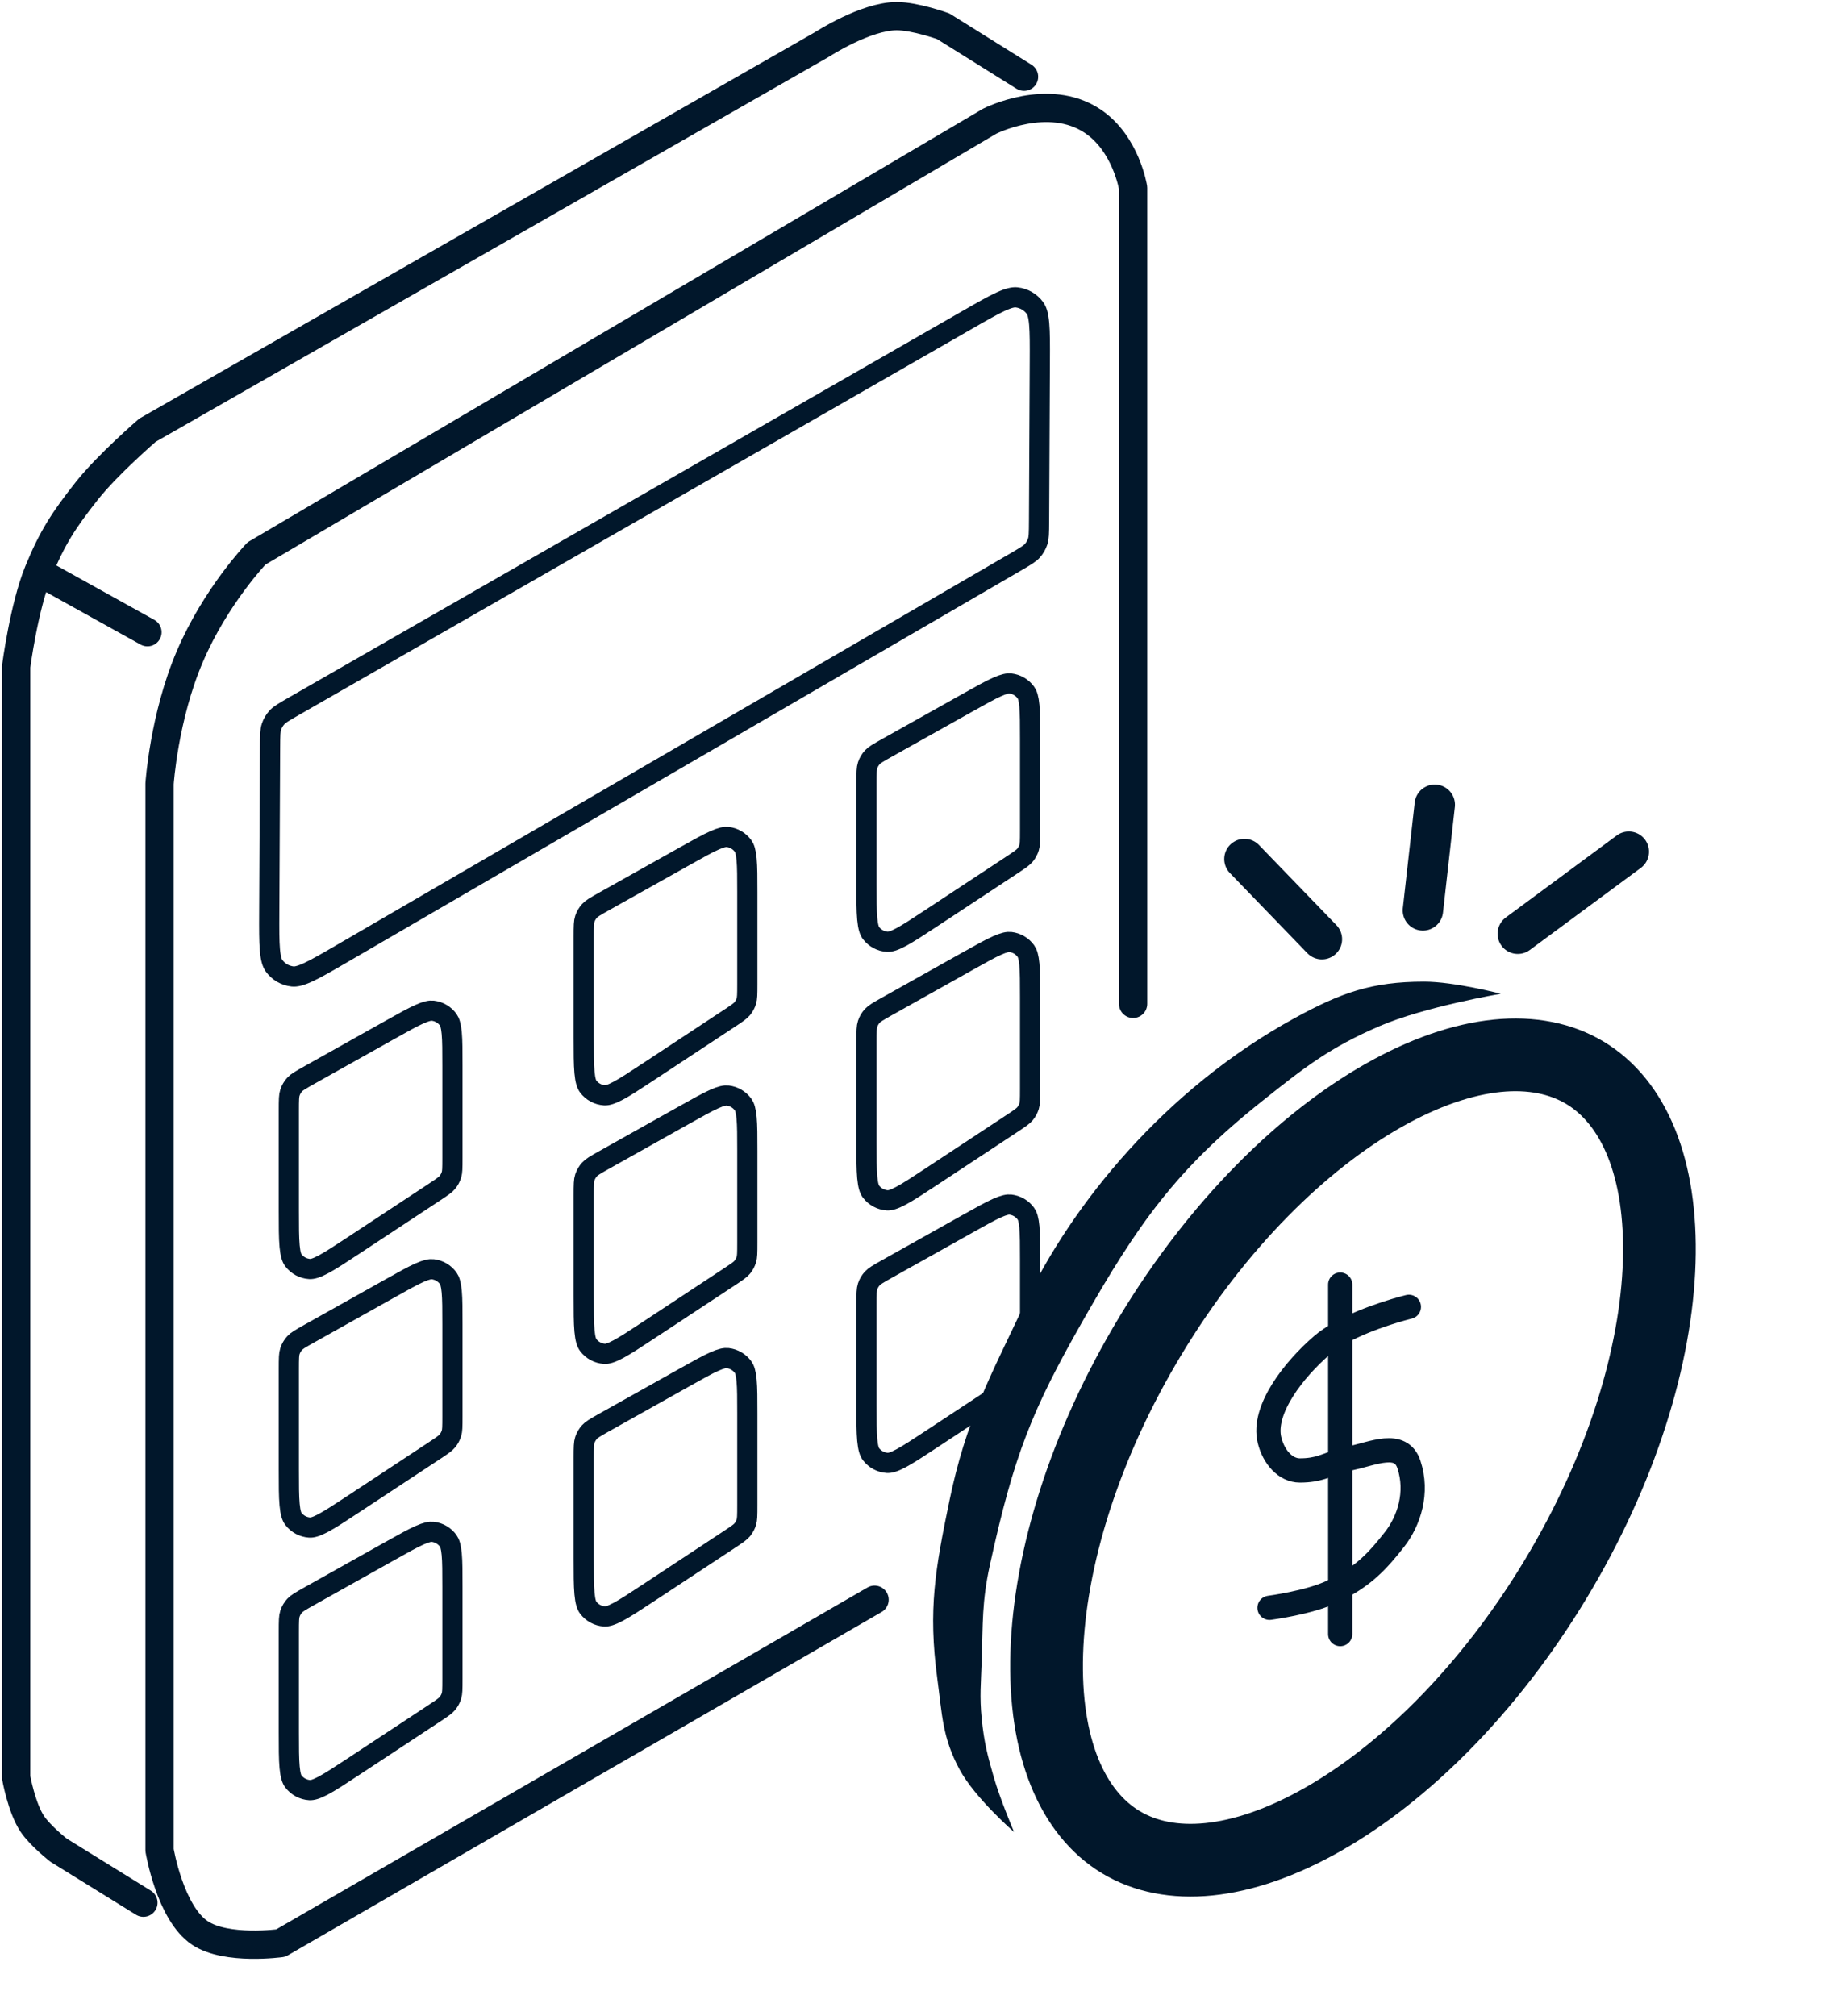
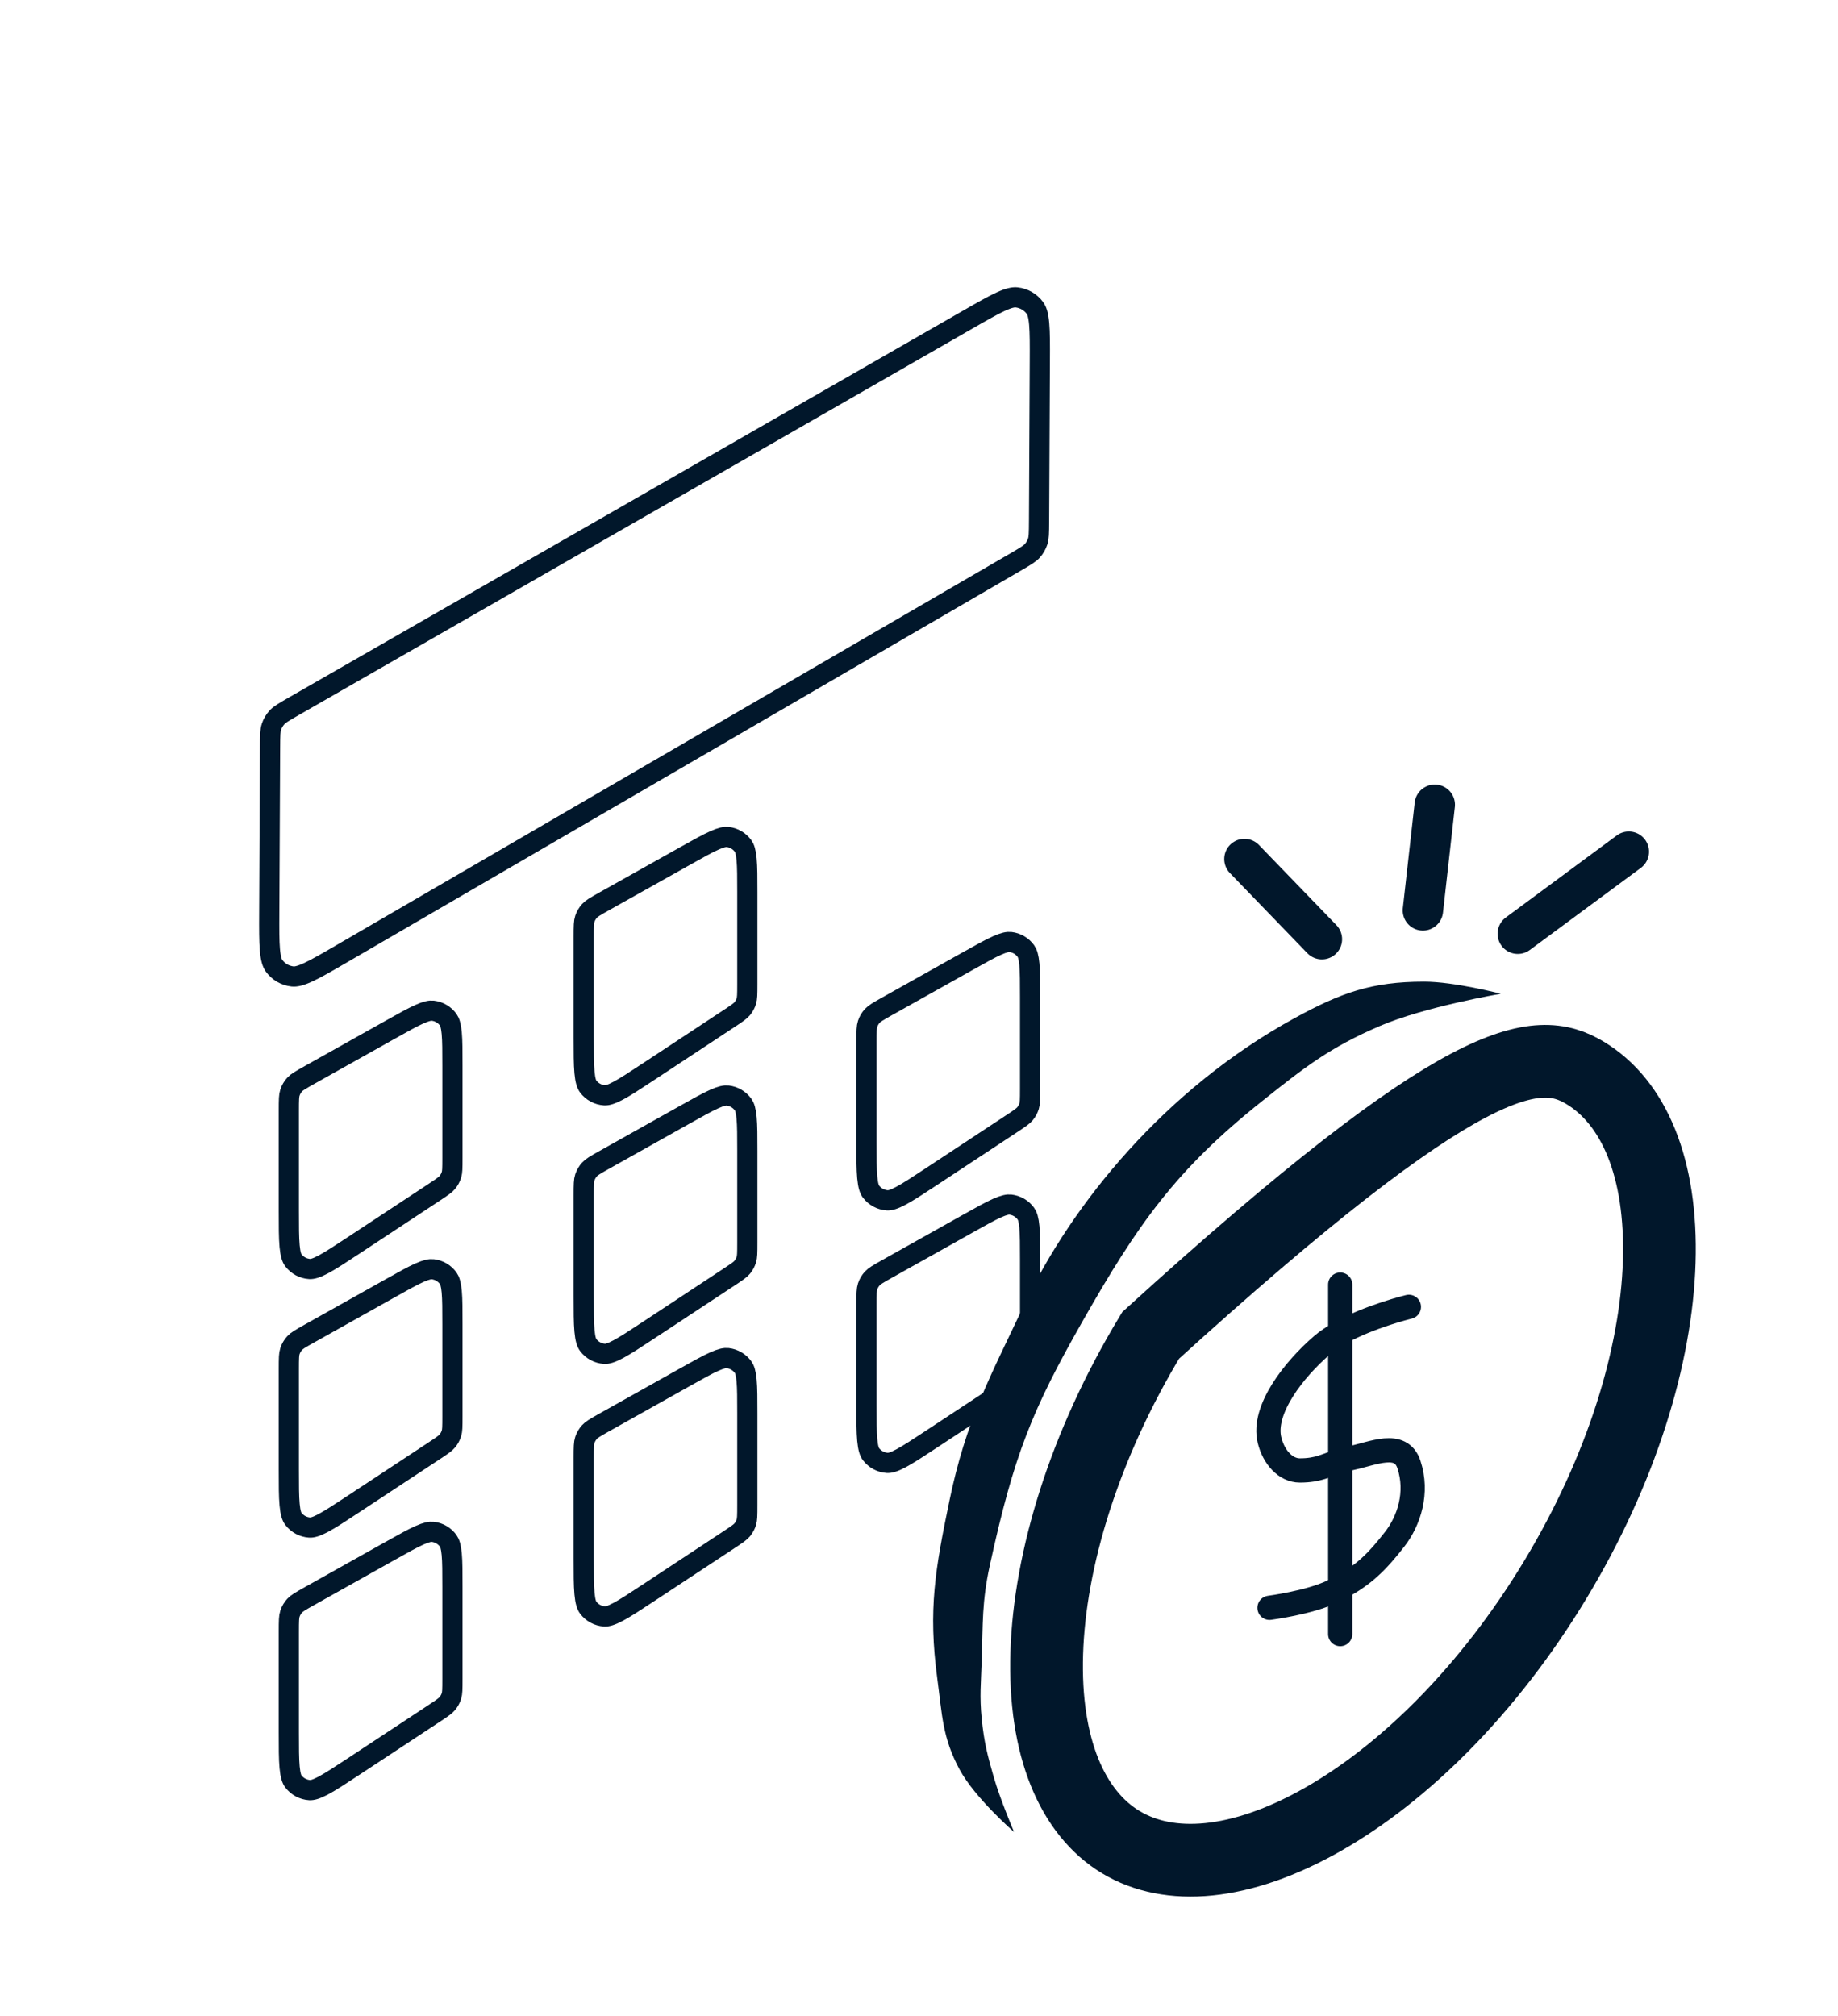
<svg xmlns="http://www.w3.org/2000/svg" width="455" height="499" viewBox="0 0 455 499" fill="none">
-   <path d="M280.5 248.5V46.5C280.5 46.5 278.77 35.547 270.5 30C259.5 22.621 245 30 245 30L63.5 137C63.5 137 53.419 147.5 47 162.5C40.581 177.5 39.5 194 39.5 194V458C39.5 458 42.085 473.565 49.5 478.5C56.053 482.861 69.5 481 69.5 481L216.5 396M35.5 471L14.5 458C14.5 458 10.003 454.479 8 451.5C5.346 447.554 4 440 4 440V165C4 165 5.935 150.225 9.5 141.5M9.5 141.5C12.945 133.068 15.853 128.647 21.5 121.5C26.636 115 36.5 106.5 36.5 106.5L203.5 11C203.5 11 214.275 3.991 222 4C226.596 4.006 233.5 6.5 233.5 6.5L253.5 19M9.5 141.5L36.5 156.5" stroke="#01172B" stroke-width="7" stroke-linecap="round" stroke-linejoin="round" />
-   <path d="M385.016 391.048C368.503 418.394 347.541 439.003 327.414 450.416C307.002 461.99 289.374 463.21 277.442 456.005C265.51 448.799 258.382 432.63 259.123 409.177C259.854 386.05 268.333 357.904 284.847 330.558C301.361 303.212 322.323 282.604 342.45 271.19C362.861 259.616 380.49 258.396 392.422 265.602C404.354 272.807 411.481 288.977 410.74 312.43C410.01 335.556 401.53 363.702 385.016 391.048Z" stroke="#01172B" stroke-width="18" />
+   <path d="M385.016 391.048C368.503 418.394 347.541 439.003 327.414 450.416C307.002 461.99 289.374 463.21 277.442 456.005C265.51 448.799 258.382 432.63 259.123 409.177C259.854 386.05 268.333 357.904 284.847 330.558C362.861 259.616 380.49 258.396 392.422 265.602C404.354 272.807 411.481 288.977 410.74 312.43C410.01 335.556 401.53 363.702 385.016 391.048Z" stroke="#01172B" stroke-width="18" />
  <path d="M246.028 440C247.584 445.402 251.028 453.5 251.028 453.5C251.028 453.5 241.324 445.073 237.528 438C233.25 430.03 233.237 424.464 232.028 415.5C229.725 398.432 231.537 388.365 235.028 371.5C239.137 351.649 245.028 341 253.528 323C265.333 298 288.527 269.5 320.528 252C331.918 245.771 339.546 243.006 352.528 243C360.04 242.997 371.528 246 371.528 246C371.528 246 352.666 249.208 341.528 254C329.188 259.309 323.041 264.138 312.528 272.5C291.023 289.604 281.615 303.117 268.028 327C255.529 348.97 251.028 360 245.028 387.5C243.064 396.499 243.325 401.794 243.028 411C242.845 416.66 242.457 419.866 243.028 425.5C243.611 431.253 244.427 434.443 246.028 440Z" fill="#01172B" />
  <path d="M348.773 323.5C348.773 323.5 339.113 325.831 331.773 329.936M314.273 398C314.273 398 324.141 396.713 329.773 394C330.473 393.663 331.138 393.327 331.773 392.988M331.773 404.5V392.988M331.773 392.988C337.598 389.888 340.9 386.623 345.273 381C348.773 376.5 351.107 369.5 348.773 362.5C346.772 356.5 339.931 359.808 334.273 361C333.335 361.198 332.515 361.416 331.773 361.641M331.773 392.988V361.641M331.773 361.641C328.187 362.732 326.406 364 321.773 364C318.274 364 315.323 360.761 314.273 356.5C312.425 349 320.317 338.991 327.273 333C328.56 331.891 330.107 330.868 331.773 329.936M331.773 361.641V329.936M331.773 329.936V318" stroke="#01172B" stroke-width="6" stroke-linecap="round" />
  <path d="M72.829 174.776L239.587 79.11C243.187 77.044 245.738 75.584 247.751 74.662C249.776 73.735 250.885 73.537 251.655 73.621C253.488 73.819 255.15 74.788 256.228 76.284C256.68 76.912 257.055 77.974 257.248 80.193C257.44 82.399 257.429 85.338 257.409 89.489L257.22 128.95C257.205 132.12 257.172 133.15 256.882 134.032C256.601 134.892 256.143 135.683 255.539 136.355C254.918 137.045 254.042 137.588 251.301 139.181L84.537 236.129C80.928 238.227 78.371 239.711 76.352 240.649C74.319 241.594 73.207 241.798 72.436 241.718C70.597 241.526 68.926 240.559 67.843 239.061C67.389 238.432 67.011 237.366 66.817 235.133C66.624 232.915 66.636 229.958 66.656 225.784L66.851 185.041C66.866 181.85 66.9 180.814 67.192 179.927C67.477 179.064 67.939 178.269 68.55 177.596C69.177 176.904 70.062 176.363 72.829 174.776Z" stroke="#01172B" stroke-width="5" />
  <path d="M76.764 266.014L96.664 254.862C99.84 253.082 102.073 251.833 103.83 251.05C105.598 250.262 106.519 250.121 107.124 250.19C108.663 250.365 110.056 251.182 110.962 252.438C111.318 252.933 111.645 253.805 111.822 255.732C111.997 257.648 112 260.206 112 263.847V286.608C112 289.284 111.974 290.098 111.76 290.799C111.548 291.494 111.2 292.14 110.737 292.7C110.269 293.264 109.604 293.734 107.37 295.207L87.47 308.328C84.202 310.482 81.895 312 80.073 312.976C78.23 313.962 77.27 314.171 76.653 314.132C75.052 314.031 73.575 313.235 72.609 311.954C72.236 311.46 71.882 310.544 71.691 308.462C71.502 306.404 71.5 303.642 71.5 299.729V275C71.5 272.098 71.53 271.215 71.776 270.468C72.02 269.726 72.418 269.046 72.946 268.471C73.477 267.891 74.233 267.433 76.764 266.014Z" stroke="#01172B" stroke-width="5" />
  <path d="M149.764 223.014L169.664 211.862C172.84 210.082 175.073 208.833 176.83 208.05C178.598 207.262 179.519 207.121 180.124 207.19C181.663 207.365 183.056 208.182 183.962 209.438C184.318 209.933 184.645 210.805 184.822 212.732C184.997 214.648 185 217.206 185 220.847V243.608C185 246.284 184.974 247.098 184.76 247.799C184.548 248.494 184.2 249.14 183.737 249.7C183.269 250.264 182.604 250.734 180.37 252.207L160.47 265.328C157.202 267.482 154.895 269 153.073 269.976C151.23 270.962 150.27 271.171 149.653 271.132C148.052 271.031 146.575 270.235 145.609 268.954C145.236 268.46 144.882 267.544 144.691 265.462C144.503 263.404 144.5 260.642 144.5 256.729V232C144.5 229.098 144.53 228.215 144.776 227.468C145.02 226.726 145.419 226.046 145.946 225.471C146.477 224.891 147.233 224.433 149.764 223.014Z" stroke="#01172B" stroke-width="5" />
-   <path d="M219.764 185.014L239.664 173.862C242.84 172.082 245.073 170.833 246.83 170.05C248.598 169.262 249.519 169.121 250.124 169.19C251.663 169.365 253.056 170.182 253.962 171.438C254.318 171.933 254.645 172.805 254.822 174.732C254.997 176.648 255 179.206 255 182.847V205.608C255 208.284 254.974 209.098 254.76 209.799C254.548 210.494 254.2 211.14 253.737 211.7C253.269 212.264 252.604 212.734 250.37 214.207L230.47 227.328C227.202 229.482 224.895 231 223.073 231.976C221.23 232.962 220.27 233.171 219.653 233.132C218.052 233.031 216.575 232.235 215.609 230.954C215.236 230.46 214.882 229.544 214.691 227.462C214.503 225.404 214.5 222.642 214.5 218.729V194C214.5 191.098 214.53 190.215 214.776 189.468C215.02 188.726 215.419 188.046 215.946 187.471C216.477 186.891 217.233 186.433 219.764 185.014Z" stroke="#01172B" stroke-width="5" />
  <path d="M76.764 330.014L96.664 318.862C99.84 317.082 102.073 315.833 103.83 315.05C105.598 314.262 106.519 314.121 107.124 314.19C108.663 314.365 110.056 315.182 110.962 316.438C111.318 316.933 111.645 317.805 111.822 319.732C111.997 321.648 112 324.206 112 327.847V350.608C112 353.284 111.974 354.098 111.76 354.799C111.548 355.494 111.2 356.14 110.737 356.7C110.269 357.264 109.604 357.734 107.37 359.207L87.47 372.328C84.202 374.482 81.895 376 80.073 376.976C78.23 377.962 77.27 378.171 76.653 378.132C75.052 378.031 73.575 377.235 72.609 375.954C72.236 375.46 71.882 374.544 71.691 372.462C71.502 370.404 71.5 367.642 71.5 363.729V339C71.5 336.098 71.53 335.215 71.776 334.468C72.02 333.726 72.418 333.046 72.946 332.471C73.477 331.891 74.233 331.433 76.764 330.014Z" stroke="#01172B" stroke-width="5" />
  <path d="M149.764 287.014L169.664 275.862C172.84 274.082 175.073 272.833 176.83 272.05C178.598 271.262 179.519 271.121 180.124 271.19C181.663 271.365 183.056 272.182 183.962 273.438C184.318 273.933 184.645 274.805 184.822 276.732C184.997 278.648 185 281.206 185 284.847V307.608C185 310.284 184.974 311.098 184.76 311.799C184.548 312.494 184.2 313.14 183.737 313.7C183.269 314.264 182.604 314.734 180.37 316.207L160.47 329.328C157.202 331.482 154.895 333 153.073 333.976C151.23 334.962 150.27 335.171 149.653 335.132C148.052 335.031 146.575 334.235 145.609 332.954C145.236 332.46 144.882 331.544 144.691 329.462C144.503 327.404 144.5 324.642 144.5 320.729V296C144.5 293.098 144.53 292.215 144.776 291.468C145.02 290.726 145.419 290.046 145.946 289.471C146.477 288.891 147.233 288.433 149.764 287.014Z" stroke="#01172B" stroke-width="5" />
  <path d="M219.764 249.014L239.664 237.862C242.84 236.082 245.073 234.833 246.83 234.05C248.598 233.262 249.519 233.121 250.124 233.19C251.663 233.365 253.056 234.182 253.962 235.438C254.318 235.933 254.645 236.805 254.822 238.732C254.997 240.648 255 243.206 255 246.847V269.608C255 272.284 254.974 273.098 254.76 273.799C254.548 274.494 254.2 275.14 253.737 275.7C253.269 276.264 252.604 276.734 250.37 278.207L230.47 291.328C227.202 293.482 224.895 295 223.073 295.976C221.23 296.962 220.27 297.171 219.653 297.132C218.052 297.031 216.575 296.235 215.609 294.954C215.236 294.46 214.882 293.544 214.691 291.462C214.503 289.404 214.5 286.642 214.5 282.729V258C214.5 255.098 214.53 254.215 214.776 253.468C215.02 252.726 215.419 252.046 215.946 251.471C216.477 250.891 217.233 250.433 219.764 249.014Z" stroke="#01172B" stroke-width="5" />
  <path d="M76.764 395.014L96.664 383.862C99.84 382.082 102.073 380.833 103.83 380.05C105.598 379.262 106.519 379.121 107.124 379.19C108.663 379.365 110.056 380.182 110.962 381.438C111.318 381.933 111.645 382.805 111.822 384.732C111.997 386.648 112 389.206 112 392.847V415.608C112 418.284 111.974 419.098 111.76 419.799C111.548 420.494 111.2 421.14 110.737 421.7C110.269 422.264 109.604 422.734 107.37 424.207L87.47 437.328C84.202 439.482 81.895 441 80.073 441.976C78.23 442.962 77.27 443.171 76.653 443.132C75.052 443.031 73.575 442.235 72.609 440.954C72.236 440.46 71.882 439.544 71.691 437.462C71.502 435.404 71.5 432.642 71.5 428.729V404C71.5 401.098 71.53 400.215 71.776 399.468C72.02 398.726 72.418 398.046 72.946 397.471C73.477 396.891 74.233 396.433 76.764 395.014Z" stroke="#01172B" stroke-width="5" />
  <path d="M149.764 352.014L169.664 340.862C172.84 339.082 175.073 337.833 176.83 337.05C178.598 336.262 179.519 336.121 180.124 336.19C181.663 336.365 183.056 337.182 183.962 338.438C184.318 338.933 184.645 339.805 184.822 341.732C184.997 343.648 185 346.206 185 349.847V372.608C185 375.284 184.974 376.098 184.76 376.799C184.548 377.494 184.2 378.14 183.737 378.7C183.269 379.264 182.604 379.734 180.37 381.207L160.47 394.328C157.202 396.482 154.895 398 153.073 398.976C151.23 399.962 150.27 400.171 149.653 400.132C148.052 400.031 146.575 399.235 145.609 397.954C145.236 397.46 144.882 396.544 144.691 394.462C144.503 392.404 144.5 389.642 144.5 385.729V361C144.5 358.098 144.53 357.215 144.776 356.468C145.02 355.726 145.419 355.046 145.946 354.471C146.477 353.891 147.233 353.433 149.764 352.014Z" stroke="#01172B" stroke-width="5" />
  <path d="M219.764 314.014L239.664 302.862C242.84 301.082 245.073 299.833 246.83 299.05C248.598 298.262 249.519 298.121 250.124 298.19C251.663 298.365 253.056 299.182 253.962 300.438C254.318 300.933 254.645 301.805 254.822 303.732C254.997 305.648 255 308.206 255 311.847V334.608C255 337.284 254.974 338.098 254.76 338.799C254.548 339.494 254.2 340.14 253.737 340.7C253.269 341.264 252.604 341.734 250.37 343.207L230.47 356.328C227.202 358.482 224.895 360 223.073 360.976C221.23 361.962 220.27 362.171 219.653 362.132C218.052 362.031 216.575 361.235 215.609 359.954C215.236 359.46 214.882 358.544 214.691 356.462C214.503 354.404 214.5 351.642 214.5 347.729V323C214.5 320.098 214.53 319.215 214.776 318.468C215.02 317.726 215.419 317.046 215.946 316.471C216.477 315.891 217.233 315.433 219.764 314.014Z" stroke="#01172B" stroke-width="5" />
  <path d="M327.242 232.493L308.063 212.647M352.245 225.363L355.185 199.209M375.731 231.144L403.213 210.828" stroke="#01172B" stroke-width="10" stroke-linecap="round" />
</svg>